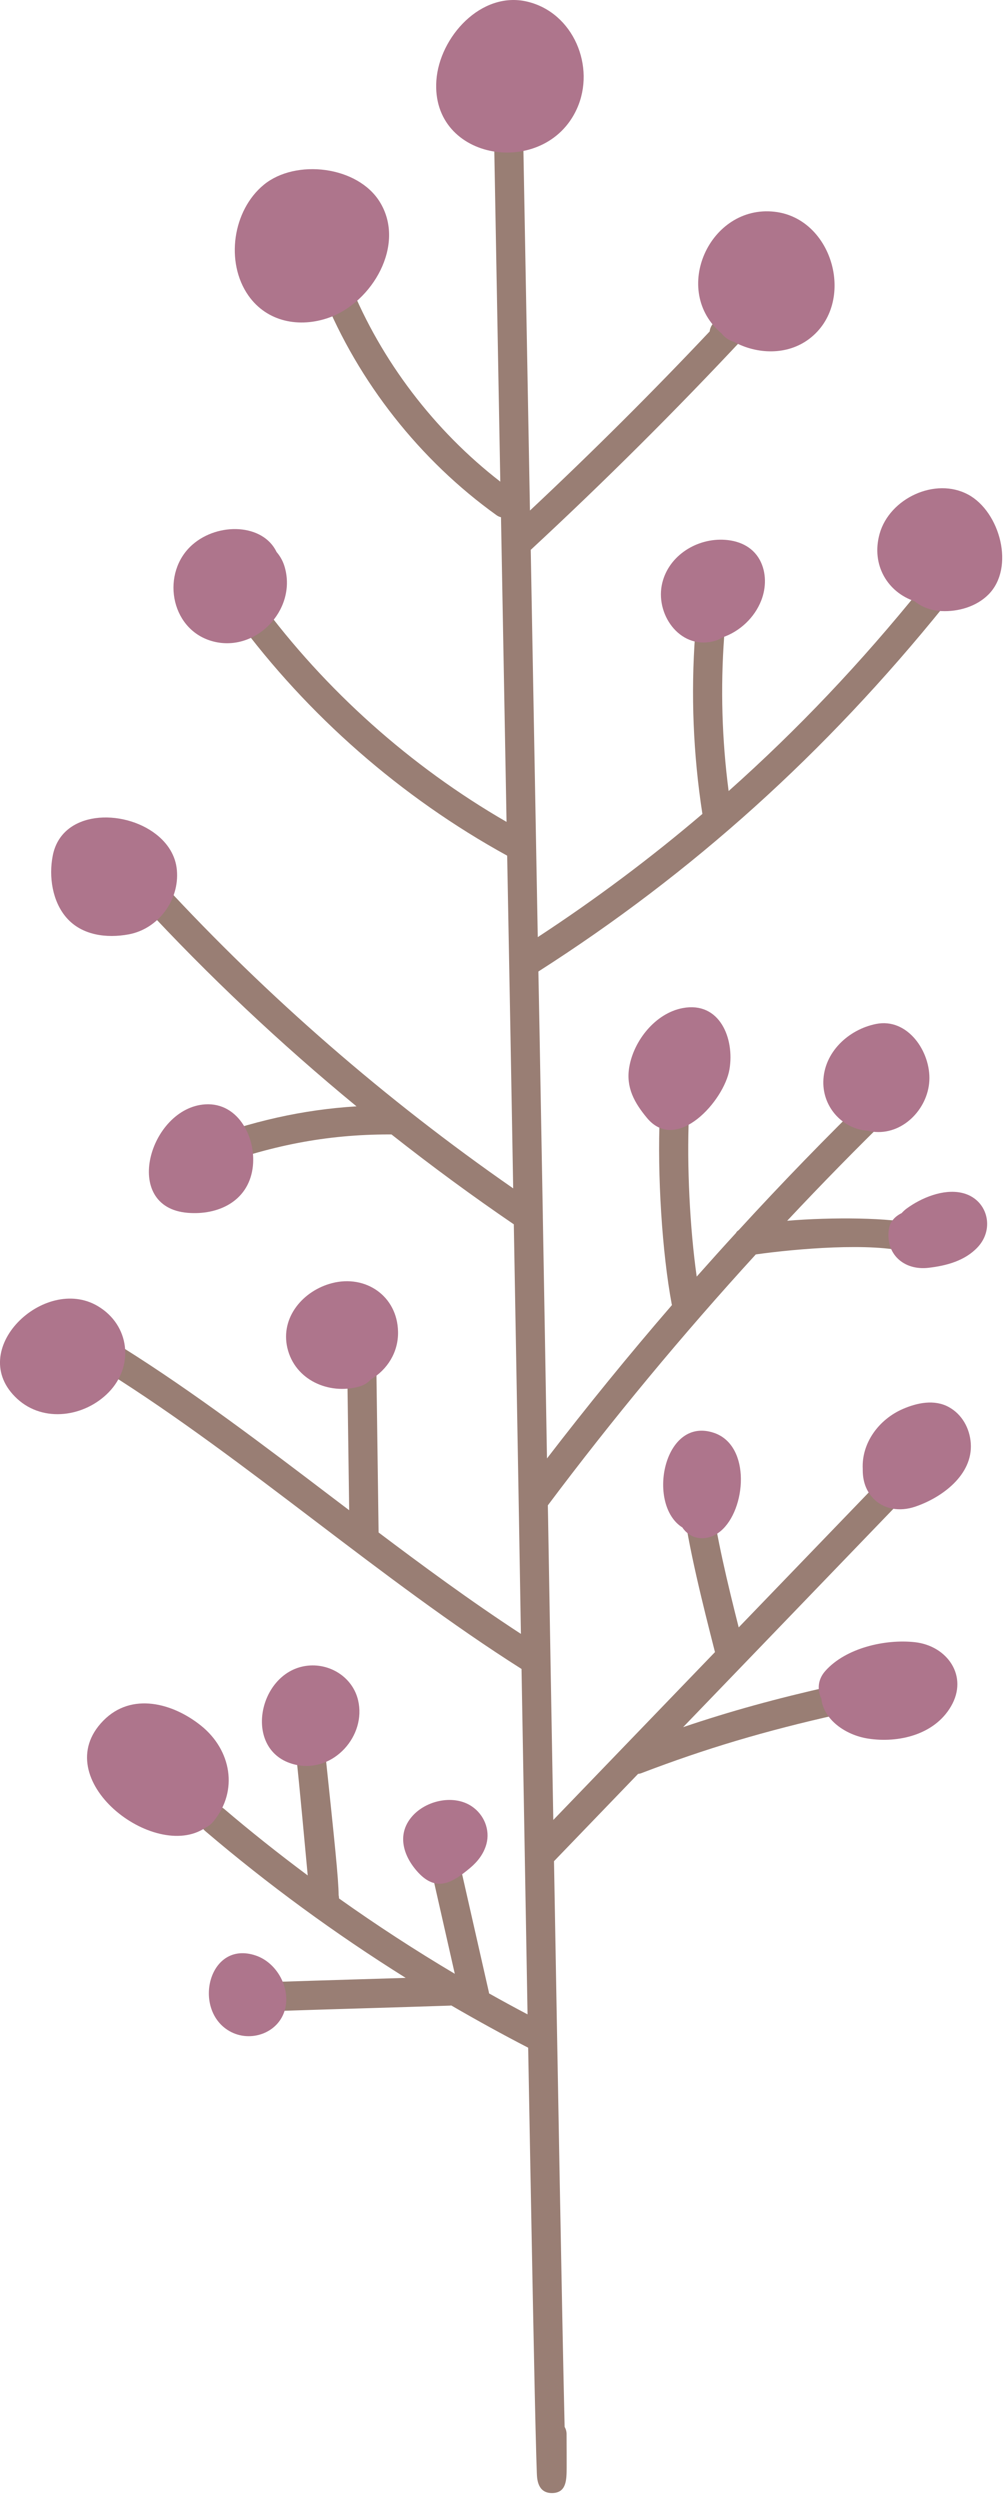
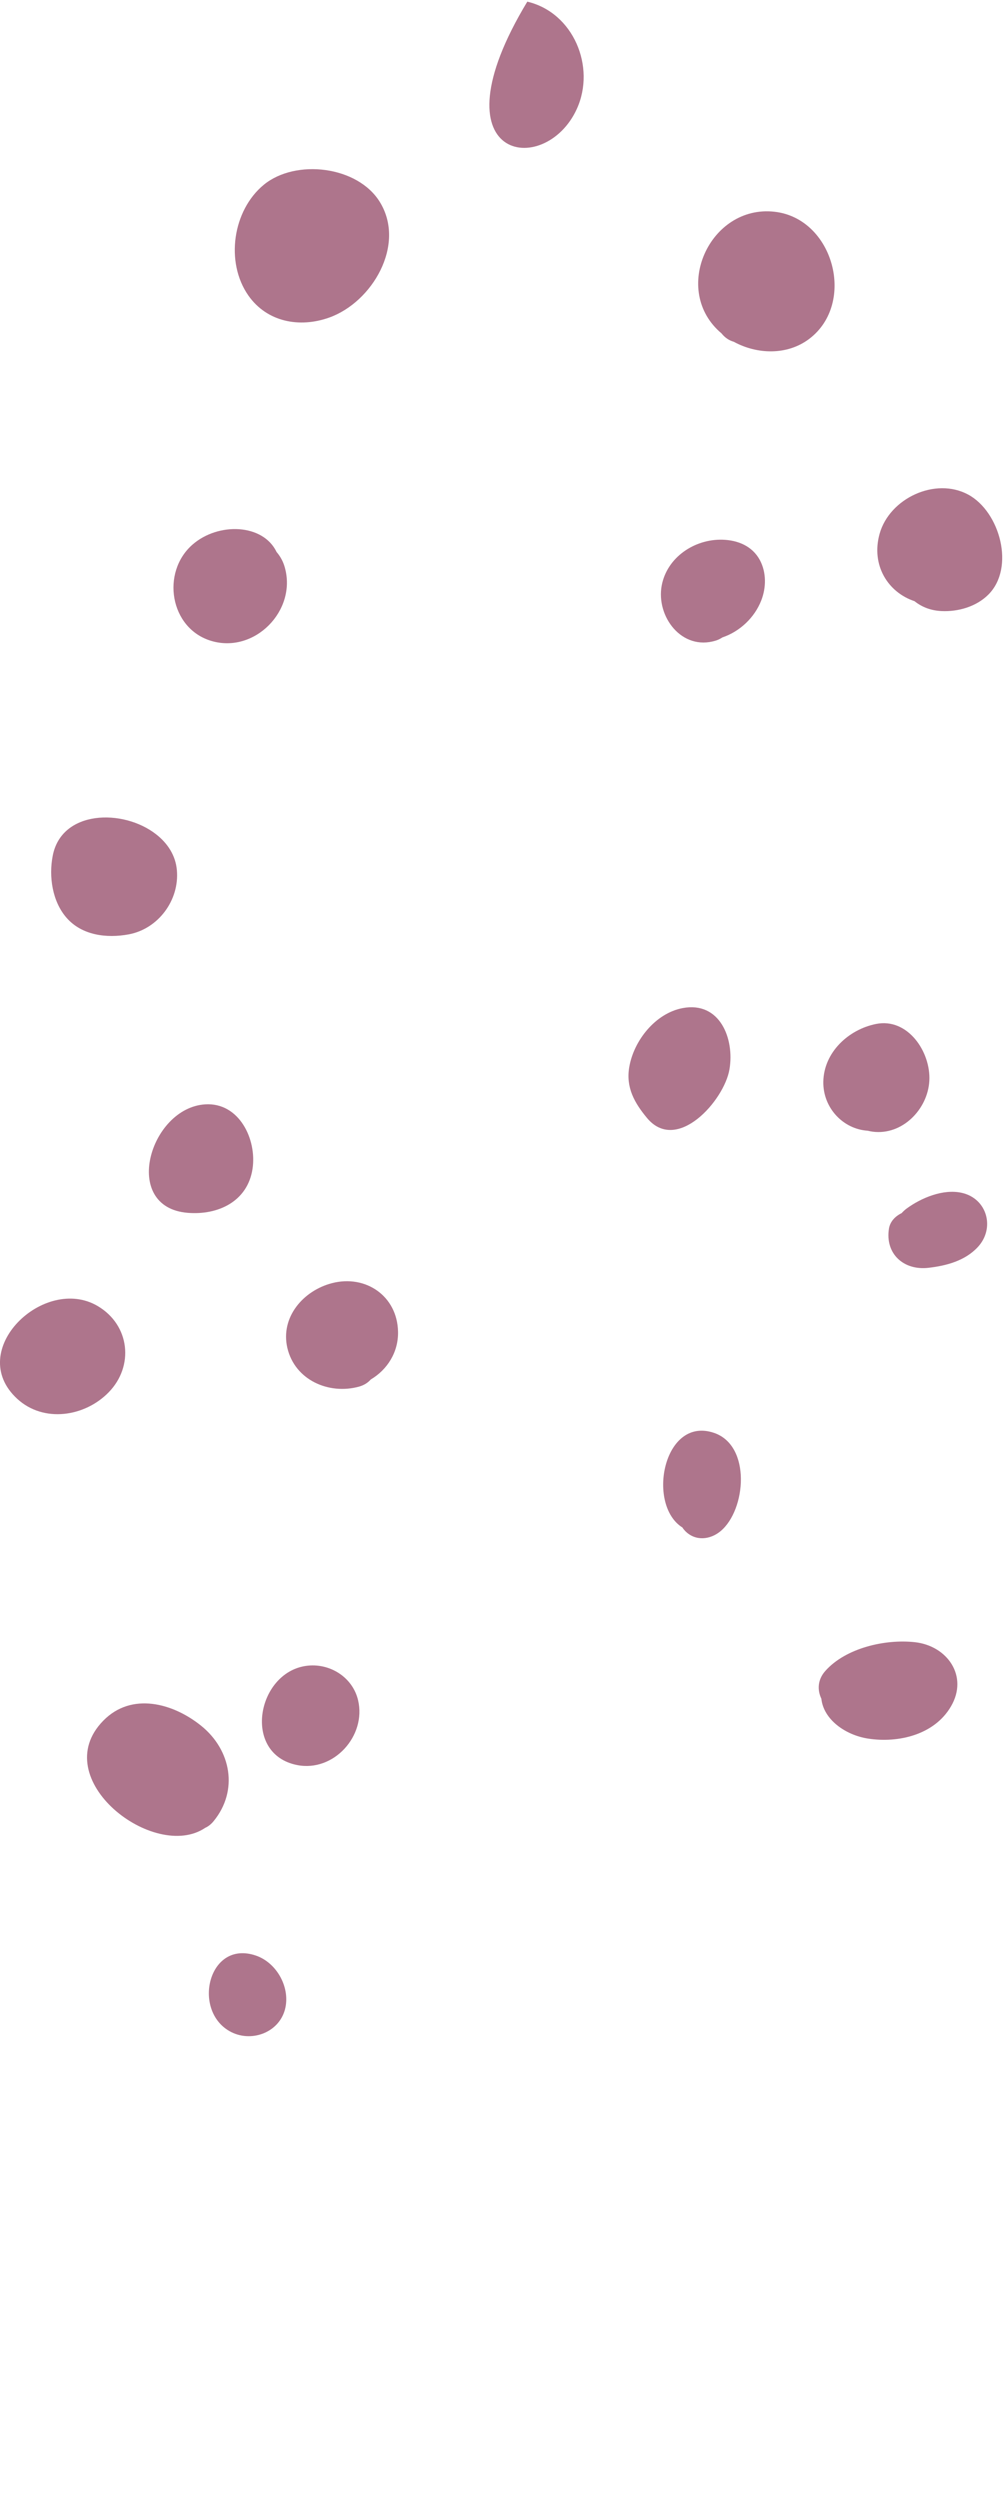
<svg xmlns="http://www.w3.org/2000/svg" width="100%" height="100%" viewBox="0 0 129 320" xml:space="preserve" style="fill-rule:evenodd;clip-rule:evenodd;stroke-linejoin:round;stroke-miterlimit:2;">
  <g transform="matrix(1,0,0,1,-1052.02,-18.326)">
    <g transform="matrix(1,0,0,1,7.28,-9.256)">
      <g transform="matrix(1,0,0,1,0,-458.37)">
-         <path d="M1165.7,563.509C1166.01,563.121 1166.16,562.634 1166.1,562.139C1166.05,561.644 1165.81,561.199 1165.42,560.885C1164.62,560.24 1163.44,560.366 1162.8,561.166C1155.02,570.806 1146.93,579.331 1138.08,587.213C1137.22,580.643 1137.03,573.992 1137.51,567.434C1137.59,566.409 1136.82,565.513 1135.79,565.437C1134.75,565.353 1133.87,566.127 1133.79,567.16C1133.23,574.816 1133.54,582.546 1134.72,590.141C1128.11,595.775 1121.02,601.079 1113.63,605.913L1112.73,556.338C1122.2,547.566 1131.43,538.376 1140.17,529.02C1140.81,528.333 1140.84,527.272 1140.24,526.552C1139.64,525.832 1138.58,525.67 1137.8,526.177L1136.5,527.011C1136.02,527.315 1135.71,527.822 1135.65,528.381C1128.38,536.087 1120.64,543.797 1112.63,551.305L1111.79,505.112C1111.77,504.103 1110.93,503.281 1109.89,503.281C1108.86,503.301 1108.04,504.153 1108.06,505.181L1108.83,547.608C1100.39,541.088 1093.56,532.119 1089.58,522.298C1089.39,521.835 1089.03,521.472 1088.57,521.279C1088.11,521.084 1087.6,521.083 1087.15,521.271C1086.19,521.658 1085.73,522.748 1086.12,523.701C1090.65,534.871 1098.55,544.888 1108.35,551.905C1108.51,552.022 1108.7,552.109 1108.92,552.165L1109.63,591.162C1097.33,584.064 1086.4,574.303 1078.01,562.913C1077.4,562.086 1076.23,561.908 1075.4,562.519C1075,562.815 1074.74,563.25 1074.66,563.742C1074.59,564.234 1074.71,564.727 1075,565.127C1084.16,577.551 1096.16,588.045 1109.71,595.486L1110.13,618.25C1110.24,624.116 1110.35,630.806 1110.48,638.074C1094.13,626.725 1079.06,613.628 1065.67,599.141C1064.98,598.386 1063.79,598.341 1063.04,599.036C1062.28,599.735 1062.24,600.917 1062.93,601.673C1071.39,610.82 1080.63,619.532 1090.41,627.575C1083.54,627.995 1076.96,629.469 1069.76,632.194C1068.8,632.558 1068.32,633.638 1068.68,634.598C1069.03,635.531 1070.15,636.041 1071.09,635.682C1079.31,632.568 1086.58,631.171 1094.6,631.171C1094.7,631.171 1094.79,631.171 1094.89,631.172C1100.09,635.272 1105.37,639.142 1110.56,642.676C1110.77,654.227 1110.99,667.038 1111.22,680.239L1111.47,695.106C1104.98,690.877 1098.63,686.184 1093.24,682.125L1092.94,660.01C1092.93,659.008 1092.1,658.199 1091.05,658.169C1090.02,658.183 1089.2,659.032 1089.21,660.059L1089.47,679.275L1087.42,677.721C1078.63,671.045 1069.55,664.141 1060.43,658.431C1059.56,657.886 1058.41,658.15 1057.86,659.021C1057.32,659.892 1057.58,661.045 1058.45,661.592C1067.43,667.22 1076.45,674.071 1085.17,680.696C1093.74,687.202 1102.6,693.93 1111.55,699.595C1111.81,714.797 1112.08,729.96 1112.32,743.811C1110.68,742.946 1109.02,742.044 1107.39,741.127C1107.38,741.079 1107.38,741.031 1107.37,740.982L1103.42,723.581C1103.31,723.095 1103.01,722.682 1102.59,722.416C1102.17,722.15 1101.67,722.066 1101.18,722.175C1100.7,722.285 1100.28,722.579 1100.02,723C1099.75,723.422 1099.67,723.922 1099.78,724.408L1103,738.616C1097.94,735.617 1092.96,732.376 1088.17,728.973L1088.16,728.794C1088.15,728.696 1088.13,728.602 1088.12,728.573C1088.11,726.517 1087.61,721.768 1086.4,710.295C1086.29,709.272 1085.37,708.539 1084.35,708.636C1083.85,708.689 1083.4,708.93 1083.09,709.319C1082.78,709.706 1082.64,710.192 1082.69,710.687C1083.12,714.76 1083.77,721.811 1084.16,726.026C1080.38,723.209 1076.78,720.347 1073.46,717.515C1072.68,716.848 1071.5,716.942 1070.83,717.725C1070.51,718.104 1070.35,718.586 1070.39,719.082C1070.43,719.58 1070.66,720.032 1071.04,720.354C1079.04,727.169 1087.67,733.487 1096.71,739.139L1090.24,739.336C1086.65,739.444 1083.08,739.551 1079.89,739.659C1079.39,739.676 1078.93,739.885 1078.59,740.249C1078.25,740.614 1078.07,741.088 1078.08,741.587C1078.12,742.597 1078.94,743.388 1080.01,743.388C1083.44,743.271 1087.31,743.156 1091.2,743.039C1095.06,742.923 1098.92,742.807 1102.35,742.691C1102.42,742.689 1102.48,742.68 1102.55,742.67C1105.86,744.593 1109.17,746.412 1112.4,748.077C1112.5,753.436 1112.59,758.582 1112.68,763.411C1112.91,775.937 1113.1,785.612 1113.24,792.166C1113.32,795.681 1113.38,798.461 1113.44,800.36C1113.47,801.32 1113.49,802.057 1113.51,802.557C1113.54,803.314 1113.62,805.089 1115.45,805.089C1117.31,805.068 1117.32,803.435 1117.33,801.852C1117.33,800.915 1117.33,799.487 1117.32,797.529C1117.32,797.205 1117.23,796.888 1117.07,796.609C1116.75,783.134 1116.18,750.864 1115.71,724.203L1126.48,713.027C1126.6,713.014 1126.73,712.995 1126.87,712.944C1135.14,709.784 1142.68,707.535 1152.09,705.427C1153.1,705.201 1153.73,704.201 1153.51,703.198C1153.28,702.197 1152.28,701.56 1151.28,701.785C1144.18,703.377 1138.26,705.011 1132.25,707.044L1159.49,678.777C1159.84,678.418 1160.02,677.945 1160.01,677.448C1160,676.949 1159.8,676.484 1159.44,676.139C1158.7,675.424 1157.52,675.447 1156.81,676.187L1139.37,694.274C1137.98,688.771 1136.48,682.561 1135.86,677.564C1135.8,677.067 1135.55,676.624 1135.16,676.317C1134.77,676.012 1134.28,675.877 1133.79,675.942C1133.29,676.003 1132.85,676.253 1132.54,676.645C1132.24,677.039 1132.1,677.527 1132.16,678.021C1132.89,683.904 1134.79,691.387 1136.33,697.436L1115.62,718.923C1115.39,705.949 1115.16,692.706 1114.95,680.176L1114.92,678.651C1123.21,667.591 1132.18,656.786 1141.56,646.53C1146.66,645.814 1156.41,644.962 1161.15,646.264C1161.63,646.395 1162.13,646.333 1162.56,646.086C1163,645.839 1163.31,645.44 1163.44,644.96C1163.71,643.968 1163.13,642.939 1162.14,642.666C1158.98,641.798 1151.22,641.744 1145.58,642.222C1150.1,637.405 1154.6,632.821 1158.95,628.591C1159.31,628.244 1159.51,627.778 1159.52,627.28C1159.53,626.781 1159.34,626.31 1158.99,625.954C1158.27,625.214 1157.09,625.201 1156.35,625.916C1150.62,631.488 1144.89,637.391 1139.37,643.419C1139.24,643.503 1139.16,643.576 1139.1,643.651C1139.06,643.695 1139.04,643.737 1139.05,643.752C1137.42,645.531 1135.72,647.418 1133.99,649.368C1133.11,643.153 1132.72,635.173 1132.99,628.849C1133.01,628.352 1132.84,627.875 1132.5,627.509C1132.16,627.141 1131.7,626.928 1131.2,626.906C1130.69,626.879 1130.22,627.059 1129.86,627.396C1129.49,627.732 1129.28,628.191 1129.26,628.69C1128.93,636.377 1129.56,646.331 1130.79,652.897C1130.8,652.936 1130.81,652.972 1130.82,653.011C1125.32,659.372 1119.94,665.974 1114.81,672.646C1114.63,661.79 1114.45,651.324 1114.28,641.764L1114.28,641.605C1114.12,632.942 1113.98,625.003 1113.86,618.181L1113.71,610.313C1133.46,597.699 1150.46,582.387 1165.7,563.509" style="fill:rgb(153,126,116);fill-rule:nonzero;" />
-       </g>
+         </g>
      <g transform="matrix(1,0,0,1,0,-285.068)">
        <path d="M1077.53,562.985C1071.48,560.905 1069.3,569.925 1074.16,572.666C1076.81,574.163 1080.41,572.927 1081.24,569.905C1081.99,567.122 1080.22,563.909 1077.53,562.985" style="fill:rgb(174,117,140);fill-rule:nonzero;" />
      </g>
      <g transform="matrix(1,0,0,1,0,-422.218)">
-         <path d="M1169.1,634.552C1168.97,632.651 1167.99,630.854 1166.29,629.92C1164.44,628.901 1162.23,629.366 1160.4,630.161C1157.31,631.5 1155.09,634.528 1155.26,637.845C1155.24,639.173 1155.56,640.46 1156.53,641.527C1157.94,643.065 1160.06,643.317 1161.97,642.671C1165.41,641.512 1169.38,638.598 1169.1,634.552" style="fill:rgb(174,117,140);fill-rule:nonzero;" />
-       </g>
+         </g>
      <g transform="matrix(1,0,0,1,0,-773.153)">
-         <path d="M1112.29,800.945C1106.36,799.534 1101.02,805.503 1100.64,811.042C1099.92,821.419 1114.59,823.619 1118.64,814.665C1121.08,809.291 1118.21,802.353 1112.29,800.945" style="fill:rgb(174,117,140);fill-rule:nonzero;" />
+         <path d="M1112.29,800.945C1099.92,821.419 1114.59,823.619 1118.64,814.665C1121.08,809.291 1118.21,802.353 1112.29,800.945" style="fill:rgb(174,117,140);fill-rule:nonzero;" />
      </g>
      <g transform="matrix(-0.954,-0.299,-0.299,0.954,2467.39,-344.634)">
        <path d="M1143.71,777.034C1151.92,778.628 1153.4,790.647 1145.53,793.929C1144.94,794.331 1144.32,794.5 1143.71,794.483C1140.39,795.14 1136.66,794.125 1134.6,791.241C1130.19,785.066 1136.23,775.581 1143.71,777.034" style="fill:rgb(174,117,140);fill-rule:nonzero;" />
      </g>
      <g transform="matrix(-0.577,-0.816,-0.816,0.577,2356.68,486.906)">
        <path d="M1083.89,781.679C1089.34,781.297 1094.7,787.278 1094.33,792.537C1093.96,797.696 1089.09,802.327 1083.89,802.353C1079.72,802.367 1076.68,799.394 1075.6,795.528C1074.02,789.884 1077.51,782.123 1083.89,781.679" style="fill:rgb(174,117,140);fill-rule:nonzero;" />
      </g>
      <g transform="matrix(0.24,-0.971,-0.971,-0.24,1541.49,1325.17)">
        <path d="M1078.49,740.579C1079.18,740.965 1079.73,741.481 1080.15,742.071C1083.27,744.643 1082.07,750.25 1078.49,752.755C1074.09,755.839 1067.37,753.024 1067.1,747.467C1066.82,741.69 1073.49,737.735 1078.49,740.579" style="fill:rgb(174,117,140);fill-rule:nonzero;" />
      </g>
      <g transform="matrix(1,0,0,1,0,-642.505)">
        <path d="M1142.09,741.799C1141.12,739.986 1139.26,739.23 1137.29,739.174C1133.72,739.075 1130.2,741.417 1129.51,745.022C1128.76,749.019 1132.09,753.43 1136.42,752.094C1136.76,751.992 1137.03,751.844 1137.29,751.678C1139.51,750.928 1141.4,749.153 1142.26,746.951C1142.9,745.314 1142.93,743.381 1142.09,741.799" style="fill:rgb(174,117,140);fill-rule:nonzero;" />
      </g>
      <g transform="matrix(1,0,0,1,0,-655.479)">
        <path d="M1168.77,746.374C1164.55,744.095 1158.69,746.855 1157.42,751.39C1156.3,755.413 1158.49,758.888 1161.89,760.018C1162.83,760.767 1163.97,761.221 1165.36,761.285C1167.5,761.384 1169.81,760.715 1171.35,759.179C1174.8,755.736 1172.84,748.573 1168.77,746.374" style="fill:rgb(174,117,140);fill-rule:nonzero;" />
      </g>
      <g transform="matrix(1,0,0,1,0,-571.217)">
        <path d="M1064.74,705.598C1060.5,702.285 1052.6,702.482 1051.49,708.367C1050.98,711.019 1051.44,714.181 1053.25,716.267C1055.22,718.539 1058.4,718.932 1061.23,718.407C1065.02,717.701 1067.74,714.028 1067.4,710.194C1067.24,708.304 1066.21,706.742 1064.74,705.598" style="fill:rgb(174,117,140);fill-rule:nonzero;" />
      </g>
      <g transform="matrix(1,0,0,1,0,-498.171)">
        <path d="M1071.02,667.12C1063.91,667.576 1060.2,680.297 1068.78,681.007C1072.66,681.329 1076.45,679.562 1077.09,675.386C1077.67,671.587 1075.36,666.842 1071.02,667.12" style="fill:rgb(174,117,140);fill-rule:nonzero;" />
      </g>
      <g transform="matrix(1,0,0,1,0,-449.534)">
        <path d="M1057.27,644.311C1050.42,640.244 1040.19,649.998 1046.96,656.191C1050.35,659.29 1055.61,658.477 1058.66,655.347C1061.94,651.99 1061.38,646.747 1057.27,644.311" style="fill:rgb(174,117,140);fill-rule:nonzero;" />
      </g>
      <g transform="matrix(1,0,0,1,0,-453.121)">
        <path d="M1087.28,644.955C1083.6,645.903 1080.64,649.31 1081.55,653.246C1082.51,657.359 1086.86,659.274 1090.74,658.202C1091.39,658.021 1091.88,657.692 1092.24,657.288C1094.34,656.044 1095.79,653.811 1095.73,651.162C1095.63,646.594 1091.58,643.847 1087.28,644.955" style="fill:rgb(174,117,140);fill-rule:nonzero;" />
      </g>
      <g transform="matrix(-0.951,-0.31,-0.31,0.951,2420.88,-135.165)">
        <path d="M1134.51,676.643C1137.63,678.347 1139.19,682.543 1138.68,685.956C1138.3,688.557 1136.64,690.088 1134.51,691.43C1129.44,694.631 1125.79,686.254 1126.39,682.243C1126.98,678.284 1130.28,674.334 1134.51,676.643" style="fill:rgb(174,117,140);fill-rule:nonzero;" />
      </g>
      <g transform="matrix(1,0,0,1,0,-519.215)">
        <path d="M1156.97,677.872C1153.43,678.579 1150.28,681.503 1150.21,685.255C1150.15,688.616 1152.75,691.345 1155.9,691.54C1156.1,691.594 1156.32,691.635 1156.53,691.663C1160.33,692.157 1163.59,688.793 1163.79,685.16C1164,681.454 1161.03,677.058 1156.97,677.872" style="fill:rgb(174,117,140);fill-rule:nonzero;" />
      </g>
      <g transform="matrix(1,0,0,1,0,-480.019)">
        <path d="M1167.94,660.293C1165.56,659.762 1162.75,660.936 1160.87,662.316C1160.64,662.487 1160.43,662.686 1160.24,662.895C1159.43,663.283 1158.77,663.96 1158.62,664.862C1158.1,668.104 1160.51,670.257 1163.67,669.894C1165.98,669.628 1168.37,668.998 1170.01,667.226C1172.23,664.83 1171.22,661.026 1167.94,660.293" style="fill:rgb(174,117,140);fill-rule:nonzero;" />
      </g>
      <g transform="matrix(1,0,0,1,0,-416.225)">
        <path d="M1136.2,627.225C1129.93,625.104 1127.66,635.753 1131.76,639.058C1131.88,639.159 1132.01,639.245 1132.15,639.33C1132.26,639.504 1132.39,639.664 1132.53,639.807C1133.84,641.121 1135.72,640.915 1137.05,639.807C1140.32,637.087 1141,628.849 1136.2,627.225" style="fill:rgb(174,117,140);fill-rule:nonzero;" />
      </g>
      <g transform="matrix(1,0,0,1,0,-361.88)">
        <path d="M1161.94,599.677C1158.13,599.259 1153.09,600.413 1150.47,603.353C1149.45,604.492 1149.44,605.835 1149.96,606.914C1150.24,609.582 1153.04,611.57 1155.94,612.018C1159.83,612.621 1164.44,611.534 1166.56,607.902C1168.84,604.016 1166.08,600.132 1161.94,599.677" style="fill:rgb(174,117,140);fill-rule:nonzero;" />
      </g>
      <g transform="matrix(-0.999,0.039,0.039,0.999,2101.43,-380.592)">
        <path d="M1054.92,588.542C1058.41,585.494 1063.66,583.835 1067.43,587.39C1075.06,594.576 1061.6,605.755 1054.92,601.614C1054.53,601.455 1054.15,601.191 1053.8,600.791C1050.46,597.016 1051.2,591.791 1054.92,588.542" style="fill:rgb(174,117,140);fill-rule:nonzero;" />
      </g>
      <g transform="matrix(1,0,0,1,0,-355.157)">
        <path d="M1090.61,600.372C1089.9,597.391 1086.91,595.554 1083.92,595.991C1077.62,596.913 1075.75,607.295 1082.81,608.684C1087.48,609.603 1091.7,604.955 1090.61,600.372" style="fill:rgb(174,117,140);fill-rule:nonzero;" />
      </g>
      <g transform="matrix(1,0,0,1,0,-322.84)">
-         <path d="M1105.18,581.653C1102.95,580.149 1099.57,580.829 1097.73,582.72C1095.47,585.056 1096.33,587.983 1098.32,590.131C1100.7,592.691 1102.76,591.378 1104.95,589.548C1105.93,588.726 1106.7,587.744 1107.05,586.486C1107.55,584.638 1106.74,582.702 1105.18,581.653" style="fill:rgb(174,117,140);fill-rule:nonzero;" />
-       </g>
+         </g>
    </g>
  </g>
</svg>